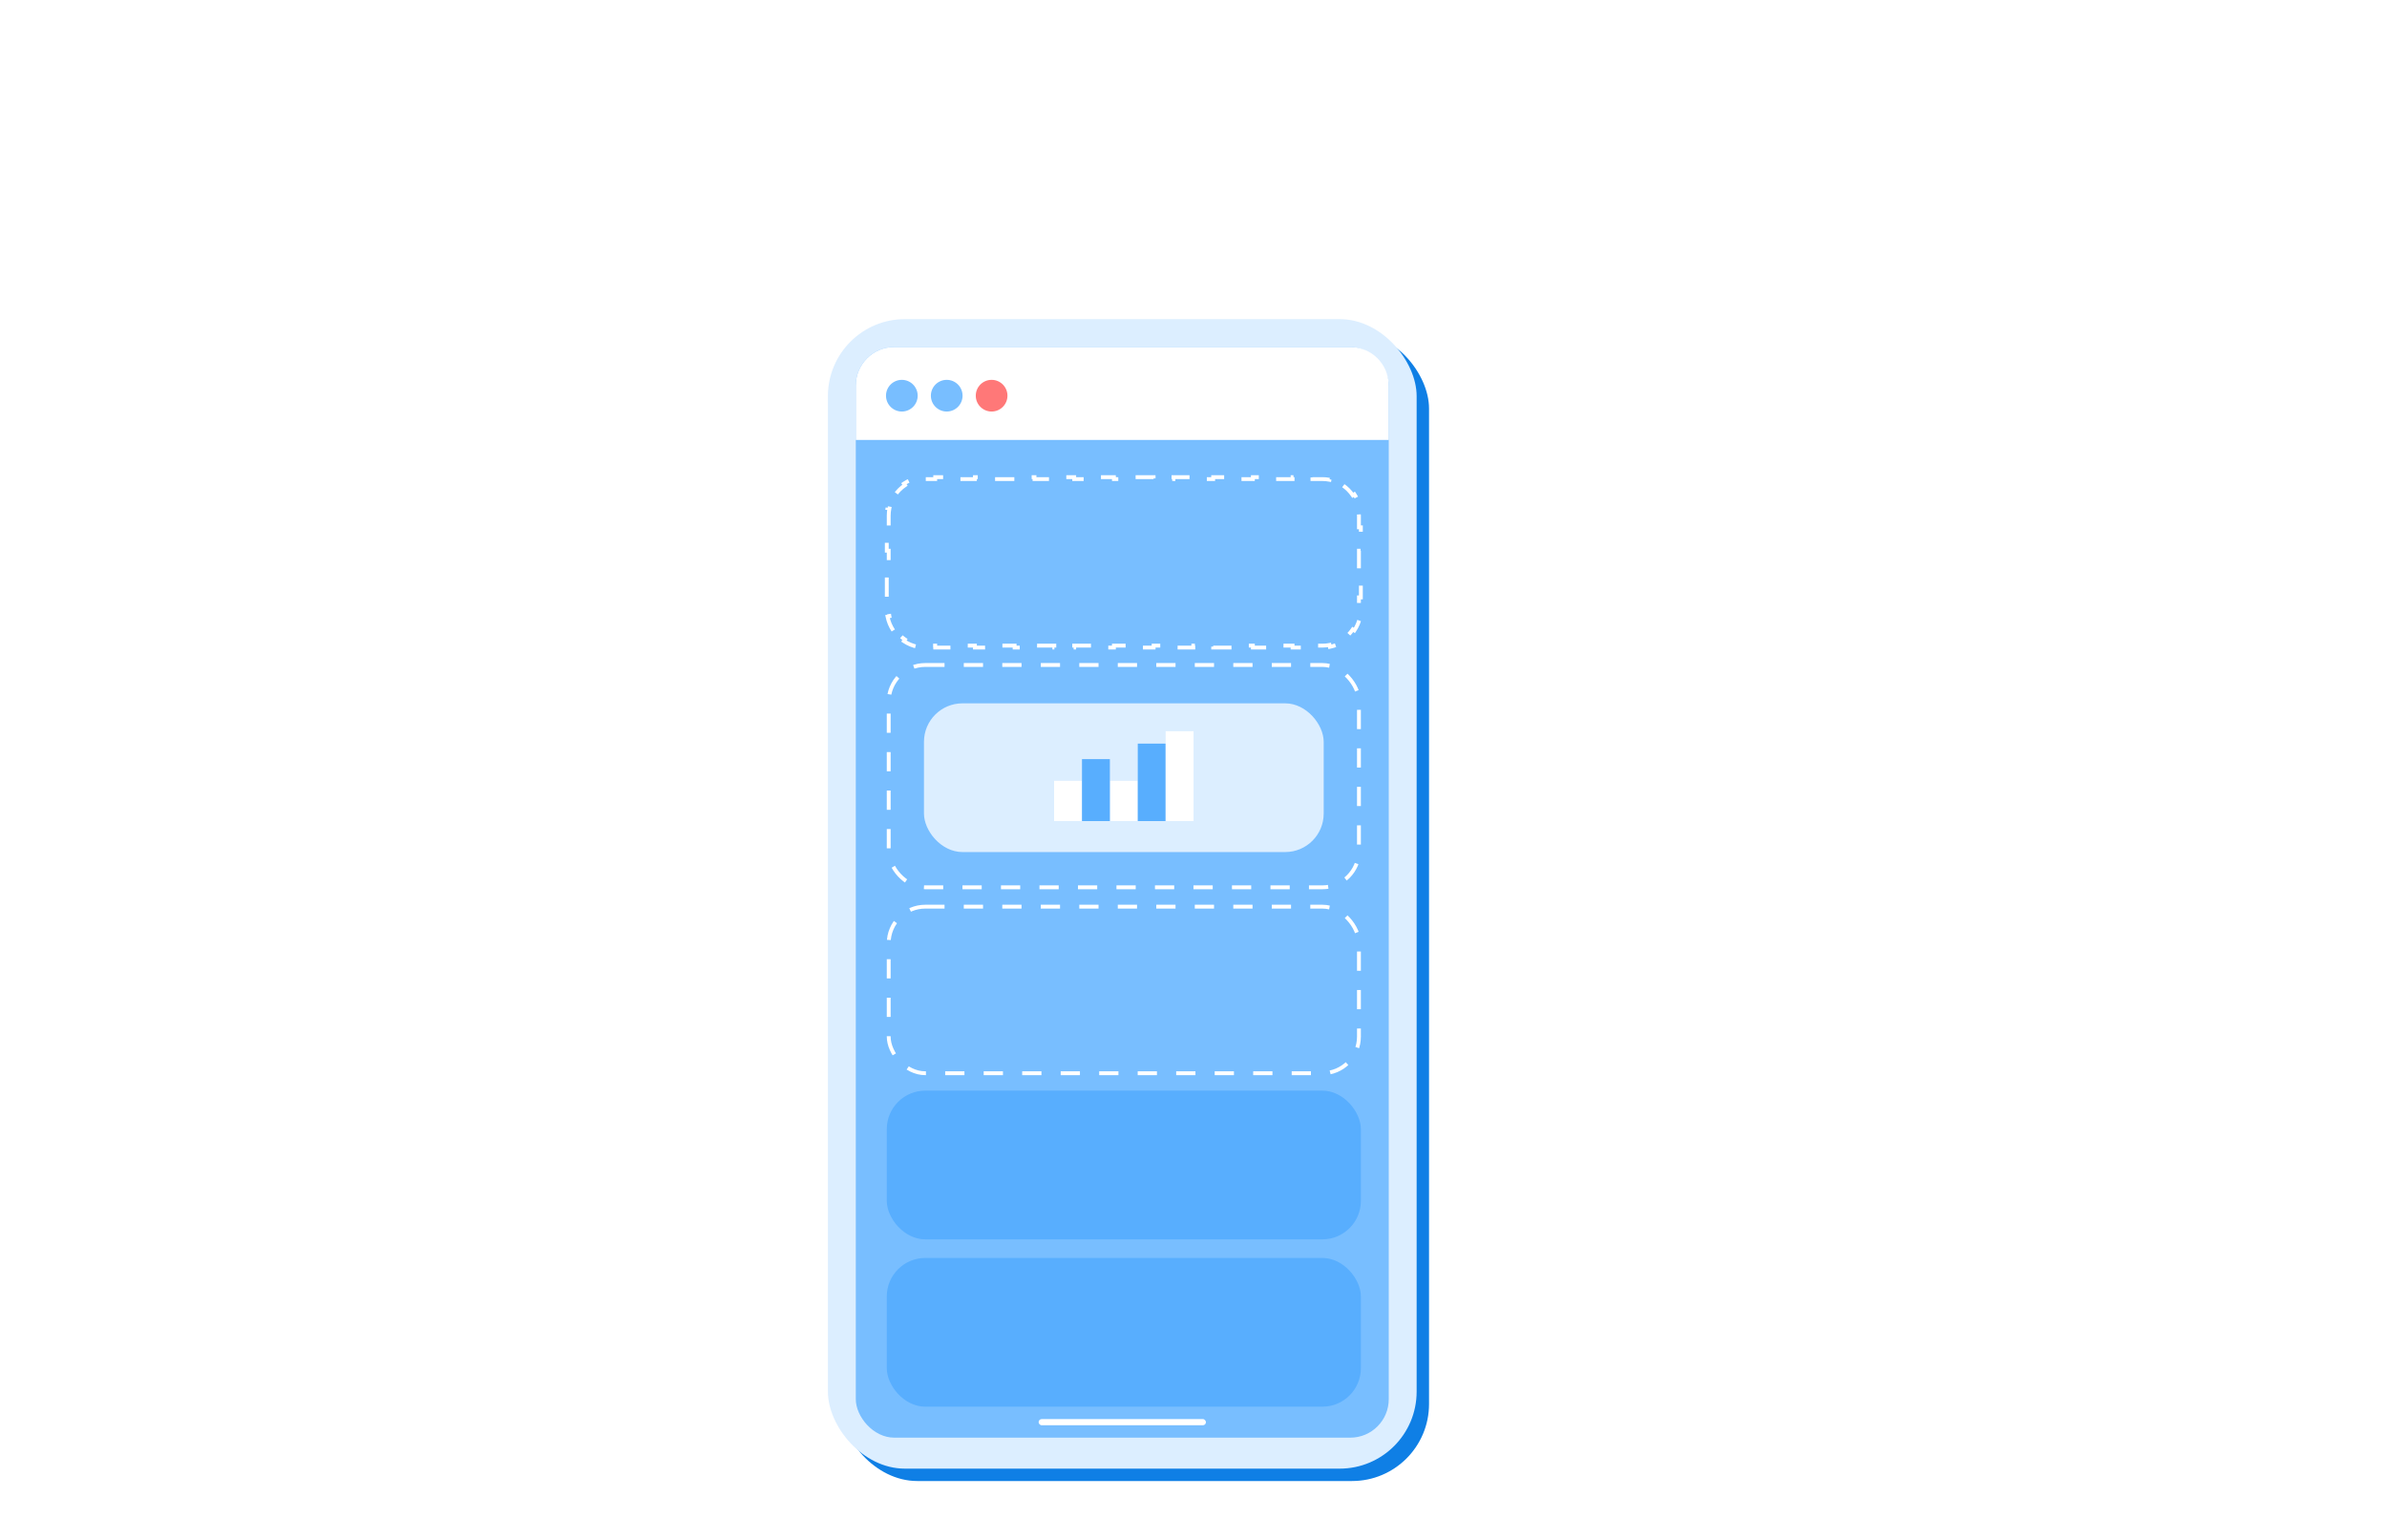
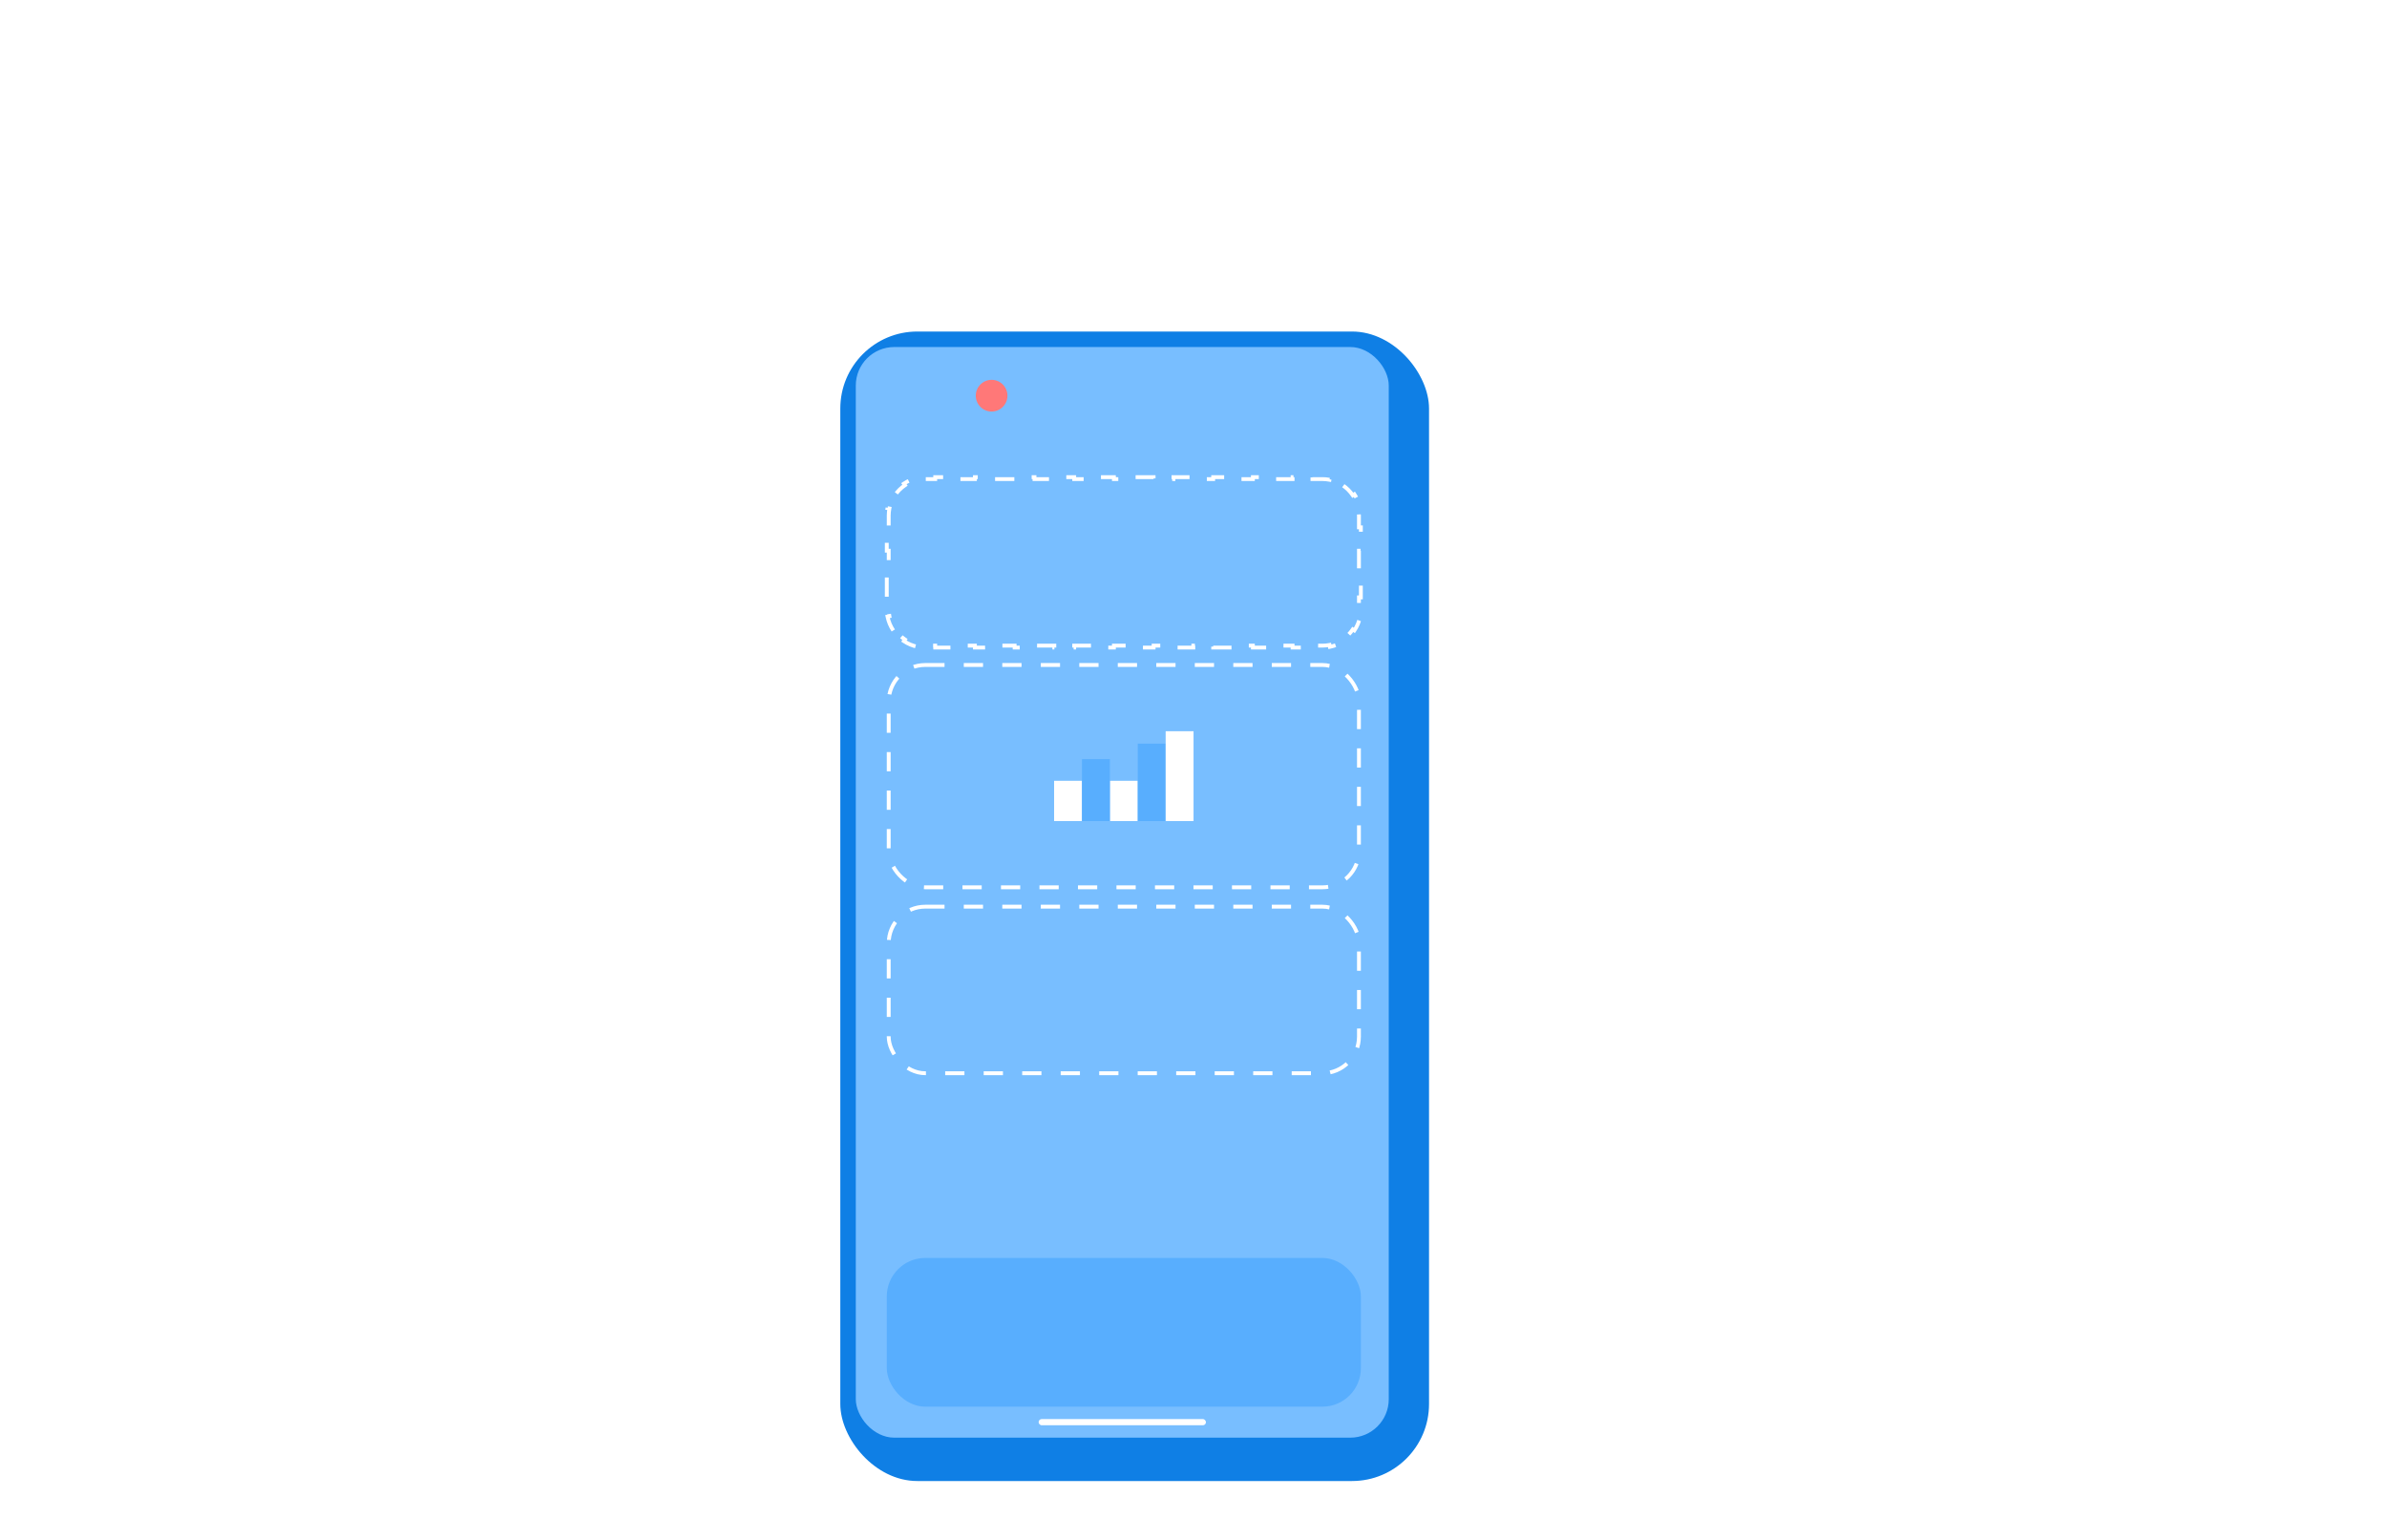
<svg xmlns="http://www.w3.org/2000/svg" width="620" height="400" viewBox="0 0 620 400" fill="none">
  <g filter="url(#filter0_b_14291_78262)">
    <rect x="218.261" y="86.115" width="152.917" height="298.591" rx="20" fill="#0F7FE5" />
  </g>
  <g filter="url(#filter1_b_14291_78262)">
-     <rect x="215.042" y="82.897" width="152.917" height="298.591" rx="20" fill="#DCEEFF" />
-   </g>
+     </g>
  <g filter="url(#filter2_b_14291_78262)">
    <rect x="222.285" y="90.141" width="138.431" height="283.3" rx="10" fill="#78BEFF" />
  </g>
  <g filter="url(#filter3_b_14291_78262)">
-     <path d="M222.285 100.141C222.285 94.618 226.762 90.141 232.285 90.141H350.716C356.239 90.141 360.716 94.618 360.716 100.141V114.285H222.285V100.141Z" fill="white" />
-   </g>
+     </g>
  <g filter="url(#filter4_b_14291_78262)">
    <path d="M230.334 133.943C230.334 128.421 234.811 123.943 240.334 123.943H343.473C348.996 123.943 353.473 128.421 353.473 133.943V158.209C353.473 163.732 348.996 168.209 343.473 168.209H240.334C234.811 168.209 230.334 163.732 230.334 158.209V133.943Z" fill="#78BEFF" />
    <path d="M232.018 163.765C231.3 162.692 230.784 161.473 230.524 160.161L231.015 160.064C230.896 159.464 230.834 158.844 230.834 158.209V155.176H230.334V149.109H230.834V143.043H230.334V136.977H230.834V133.943C230.834 133.308 230.896 132.688 231.015 132.089L230.524 131.992C230.784 130.68 231.3 129.46 232.018 128.387L232.434 128.665C233.128 127.629 234.02 126.737 235.056 126.043L234.778 125.628C235.851 124.909 237.07 124.393 238.382 124.134L238.479 124.624C239.079 124.506 239.699 124.443 240.334 124.443H242.912V123.943H248.069V124.443H253.226V123.943H258.383V124.443H263.54V123.943H268.697V124.443H273.854V123.943H279.011V124.443H284.168V123.943H289.325V124.443H294.482V123.943H299.639V124.443H304.796V123.943H309.953V124.443H315.11V123.943H320.267V124.443H325.424V123.943H330.58V124.443H335.737V123.943H340.894V124.443H343.473C344.108 124.443 344.728 124.506 345.327 124.624L345.424 124.134C346.736 124.393 347.956 124.909 349.029 125.628L348.751 126.043C349.787 126.737 350.679 127.629 351.373 128.665L351.788 128.387C352.507 129.46 353.023 130.68 353.282 131.992L352.792 132.089C352.911 132.688 352.973 133.308 352.973 133.943V136.977H353.473V143.043H352.973V149.109H353.473V155.176H352.973V158.209C352.973 158.844 352.911 159.464 352.792 160.064L353.282 160.161C353.023 161.473 352.507 162.692 351.788 163.765L351.373 163.487C350.679 164.523 349.787 165.415 348.751 166.109L349.029 166.525C347.956 167.243 346.736 167.759 345.424 168.019L345.327 167.528C344.728 167.647 344.108 167.709 343.473 167.709H340.894V168.209H335.737V167.709H330.58V168.209H325.423V167.709H320.267V168.209H315.11V167.709H309.953V168.209H304.796V167.709H299.639V168.209H294.482V167.709H289.325V168.209H284.168V167.709H279.011V168.209H273.854V167.709H268.697V168.209H263.54V167.709H258.383V168.209H253.226V167.709H248.069V168.209H242.912V167.709H240.334C239.699 167.709 239.079 167.647 238.479 167.528L238.382 168.019C237.07 167.759 235.851 167.243 234.778 166.525L235.056 166.109C234.02 165.415 233.128 164.523 232.434 163.487L232.018 163.765Z" stroke="white" stroke-dasharray="5 5" />
  </g>
  <g filter="url(#filter5_b_14291_78262)">
    <rect x="230.334" y="235.01" width="123.139" height="44.266" rx="10" fill="#78BEFF" />
    <rect x="230.834" y="235.51" width="122.139" height="43.266" rx="9.5" stroke="white" stroke-dasharray="5 5" />
  </g>
  <g filter="url(#filter6_b_14291_78262)">
    <rect x="230.334" y="172.232" width="123.139" height="58.752" rx="10" fill="#78BEFF" />
    <rect x="230.834" y="172.732" width="122.139" height="57.752" rx="9.5" stroke="white" stroke-dasharray="5 5" />
  </g>
  <circle cx="234.244" cy="102.783" r="4.115" fill="#78BEFF" />
  <circle cx="245.901" cy="102.783" r="4.115" fill="#78BEFF" />
  <circle cx="257.562" cy="102.783" r="4.115" fill="#FF7878" />
-   <rect x="239.992" y="182.695" width="103.823" height="38.632" rx="10" fill="#DCEEFF" />
  <rect x="288.28" y="202.816" width="7.243" height="10.463" fill="white" />
  <rect x="273.794" y="202.816" width="7.243" height="10.463" fill="white" />
  <rect x="295.523" y="193.158" width="7.243" height="20.121" fill="#58AEFE" />
  <rect x="281.037" y="197.184" width="7.243" height="16.097" fill="#58AEFE" />
  <rect x="302.768" y="189.939" width="7.243" height="23.34" fill="white" />
-   <rect x="230.334" y="283.299" width="123.139" height="38.632" rx="10" fill="#58AEFE" />
  <rect x="230.334" y="326.76" width="123.139" height="38.632" rx="10" fill="#58AEFE" />
  <rect x="269.771" y="368.611" width="43.461" height="1.61" rx="0.805" fill="white" />
  <defs>
    <filter id="filter0_b_14291_78262" x="208.261" y="76.115" width="172.917" height="318.592" filterUnits="userSpaceOnUse" color-interpolation-filters="sRGB">
      <feFlood flood-opacity="0" result="BackgroundImageFix" />
      <feGaussianBlur in="BackgroundImageFix" stdDeviation="5" />
      <feComposite in2="SourceAlpha" operator="in" result="effect1_backgroundBlur_14291_78262" />
      <feBlend mode="normal" in="SourceGraphic" in2="effect1_backgroundBlur_14291_78262" result="shape" />
    </filter>
    <filter id="filter1_b_14291_78262" x="205.042" y="72.897" width="172.917" height="318.592" filterUnits="userSpaceOnUse" color-interpolation-filters="sRGB">
      <feFlood flood-opacity="0" result="BackgroundImageFix" />
      <feGaussianBlur in="BackgroundImageFix" stdDeviation="5" />
      <feComposite in2="SourceAlpha" operator="in" result="effect1_backgroundBlur_14291_78262" />
      <feBlend mode="normal" in="SourceGraphic" in2="effect1_backgroundBlur_14291_78262" result="shape" />
    </filter>
    <filter id="filter2_b_14291_78262" x="212.285" y="80.141" width="158.431" height="303.299" filterUnits="userSpaceOnUse" color-interpolation-filters="sRGB">
      <feFlood flood-opacity="0" result="BackgroundImageFix" />
      <feGaussianBlur in="BackgroundImageFix" stdDeviation="5" />
      <feComposite in2="SourceAlpha" operator="in" result="effect1_backgroundBlur_14291_78262" />
      <feBlend mode="normal" in="SourceGraphic" in2="effect1_backgroundBlur_14291_78262" result="shape" />
    </filter>
    <filter id="filter3_b_14291_78262" x="212.285" y="80.141" width="158.431" height="44.145" filterUnits="userSpaceOnUse" color-interpolation-filters="sRGB">
      <feFlood flood-opacity="0" result="BackgroundImageFix" />
      <feGaussianBlur in="BackgroundImageFix" stdDeviation="5" />
      <feComposite in2="SourceAlpha" operator="in" result="effect1_backgroundBlur_14291_78262" />
      <feBlend mode="normal" in="SourceGraphic" in2="effect1_backgroundBlur_14291_78262" result="shape" />
    </filter>
    <filter id="filter4_b_14291_78262" x="220.334" y="113.943" width="143.139" height="64.266" filterUnits="userSpaceOnUse" color-interpolation-filters="sRGB">
      <feFlood flood-opacity="0" result="BackgroundImageFix" />
      <feGaussianBlur in="BackgroundImageFix" stdDeviation="5" />
      <feComposite in2="SourceAlpha" operator="in" result="effect1_backgroundBlur_14291_78262" />
      <feBlend mode="normal" in="SourceGraphic" in2="effect1_backgroundBlur_14291_78262" result="shape" />
    </filter>
    <filter id="filter5_b_14291_78262" x="220.334" y="225.01" width="143.139" height="64.266" filterUnits="userSpaceOnUse" color-interpolation-filters="sRGB">
      <feFlood flood-opacity="0" result="BackgroundImageFix" />
      <feGaussianBlur in="BackgroundImageFix" stdDeviation="5" />
      <feComposite in2="SourceAlpha" operator="in" result="effect1_backgroundBlur_14291_78262" />
      <feBlend mode="normal" in="SourceGraphic" in2="effect1_backgroundBlur_14291_78262" result="shape" />
    </filter>
    <filter id="filter6_b_14291_78262" x="220.334" y="162.232" width="143.139" height="78.752" filterUnits="userSpaceOnUse" color-interpolation-filters="sRGB">
      <feFlood flood-opacity="0" result="BackgroundImageFix" />
      <feGaussianBlur in="BackgroundImageFix" stdDeviation="5" />
      <feComposite in2="SourceAlpha" operator="in" result="effect1_backgroundBlur_14291_78262" />
      <feBlend mode="normal" in="SourceGraphic" in2="effect1_backgroundBlur_14291_78262" result="shape" />
    </filter>
  </defs>
</svg>